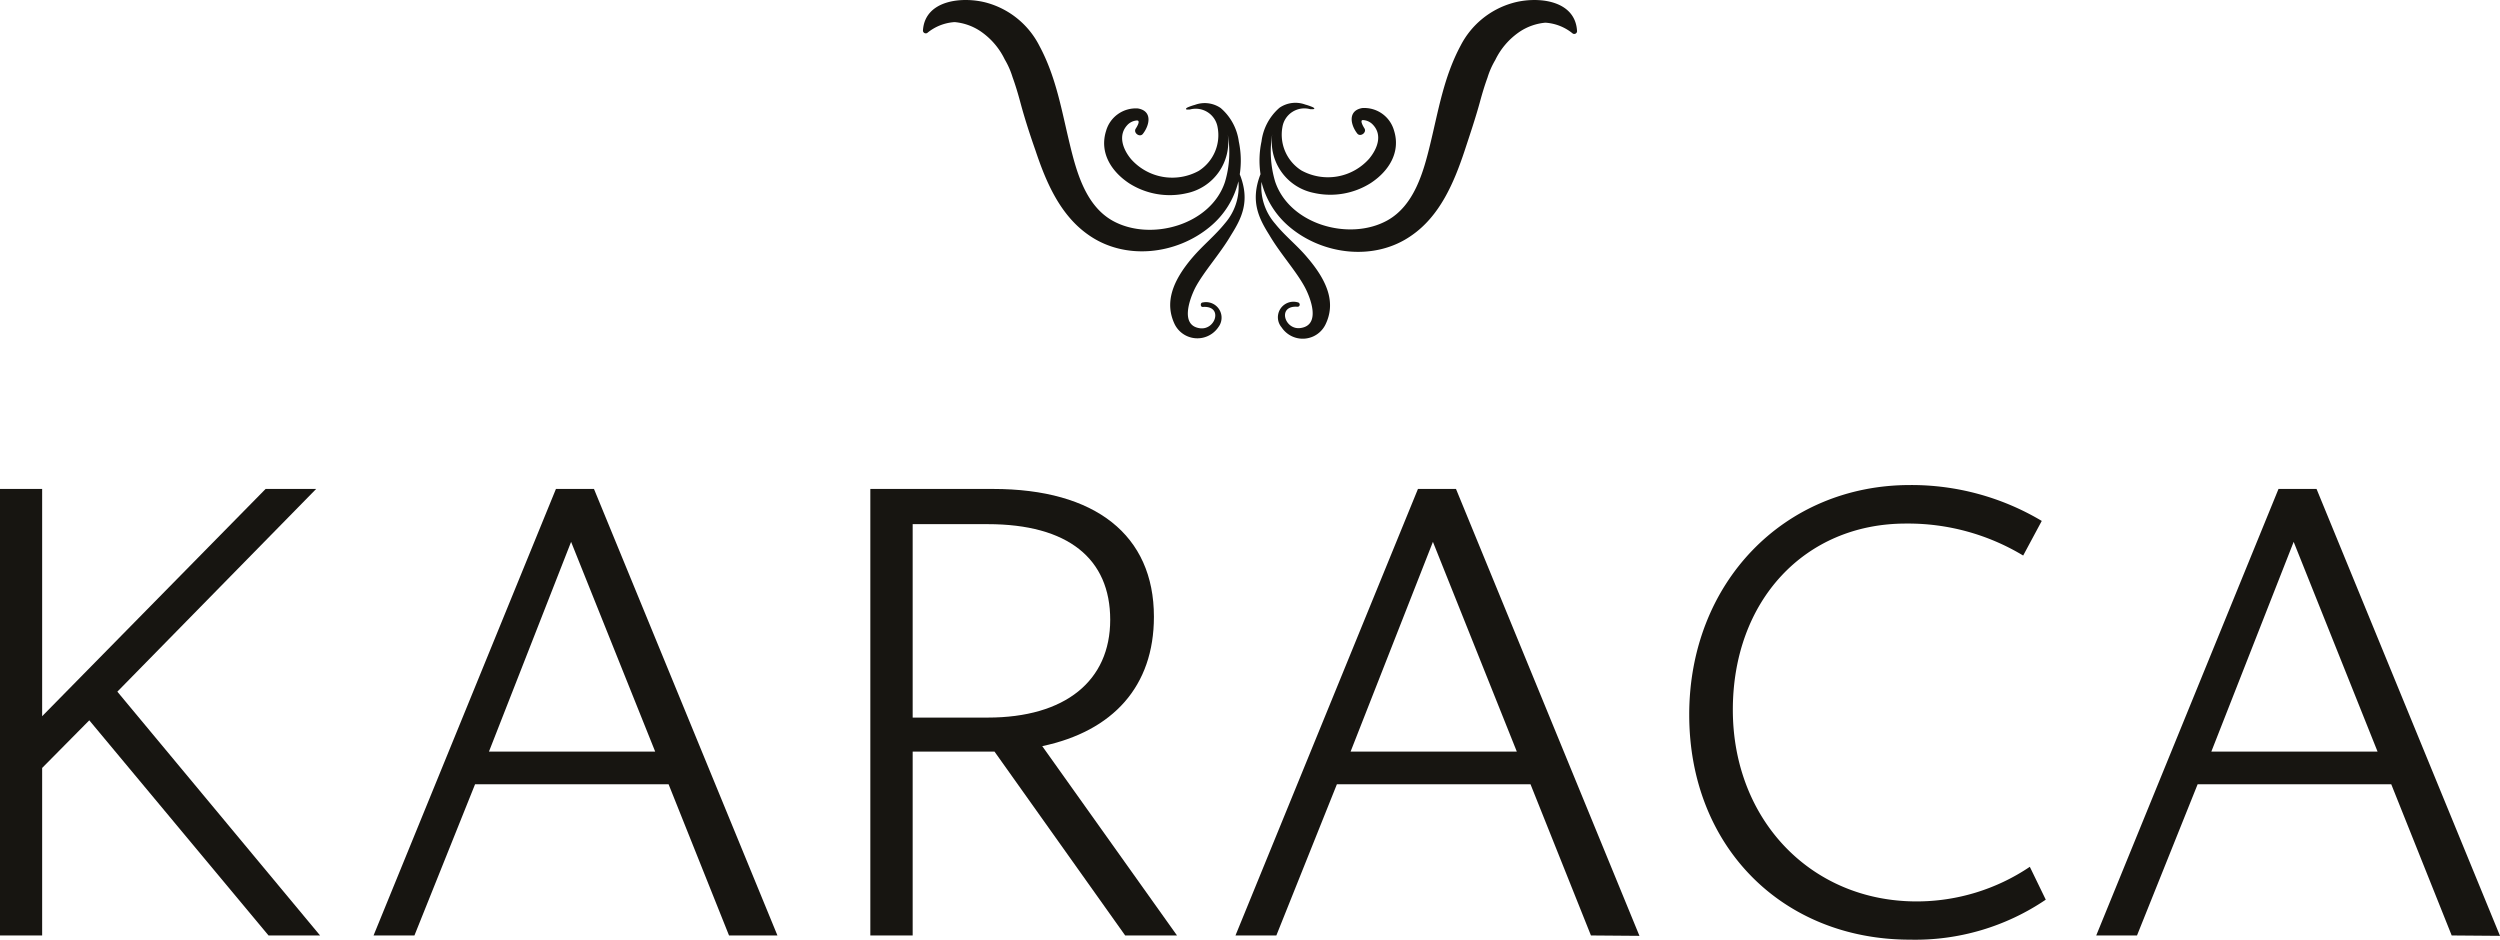
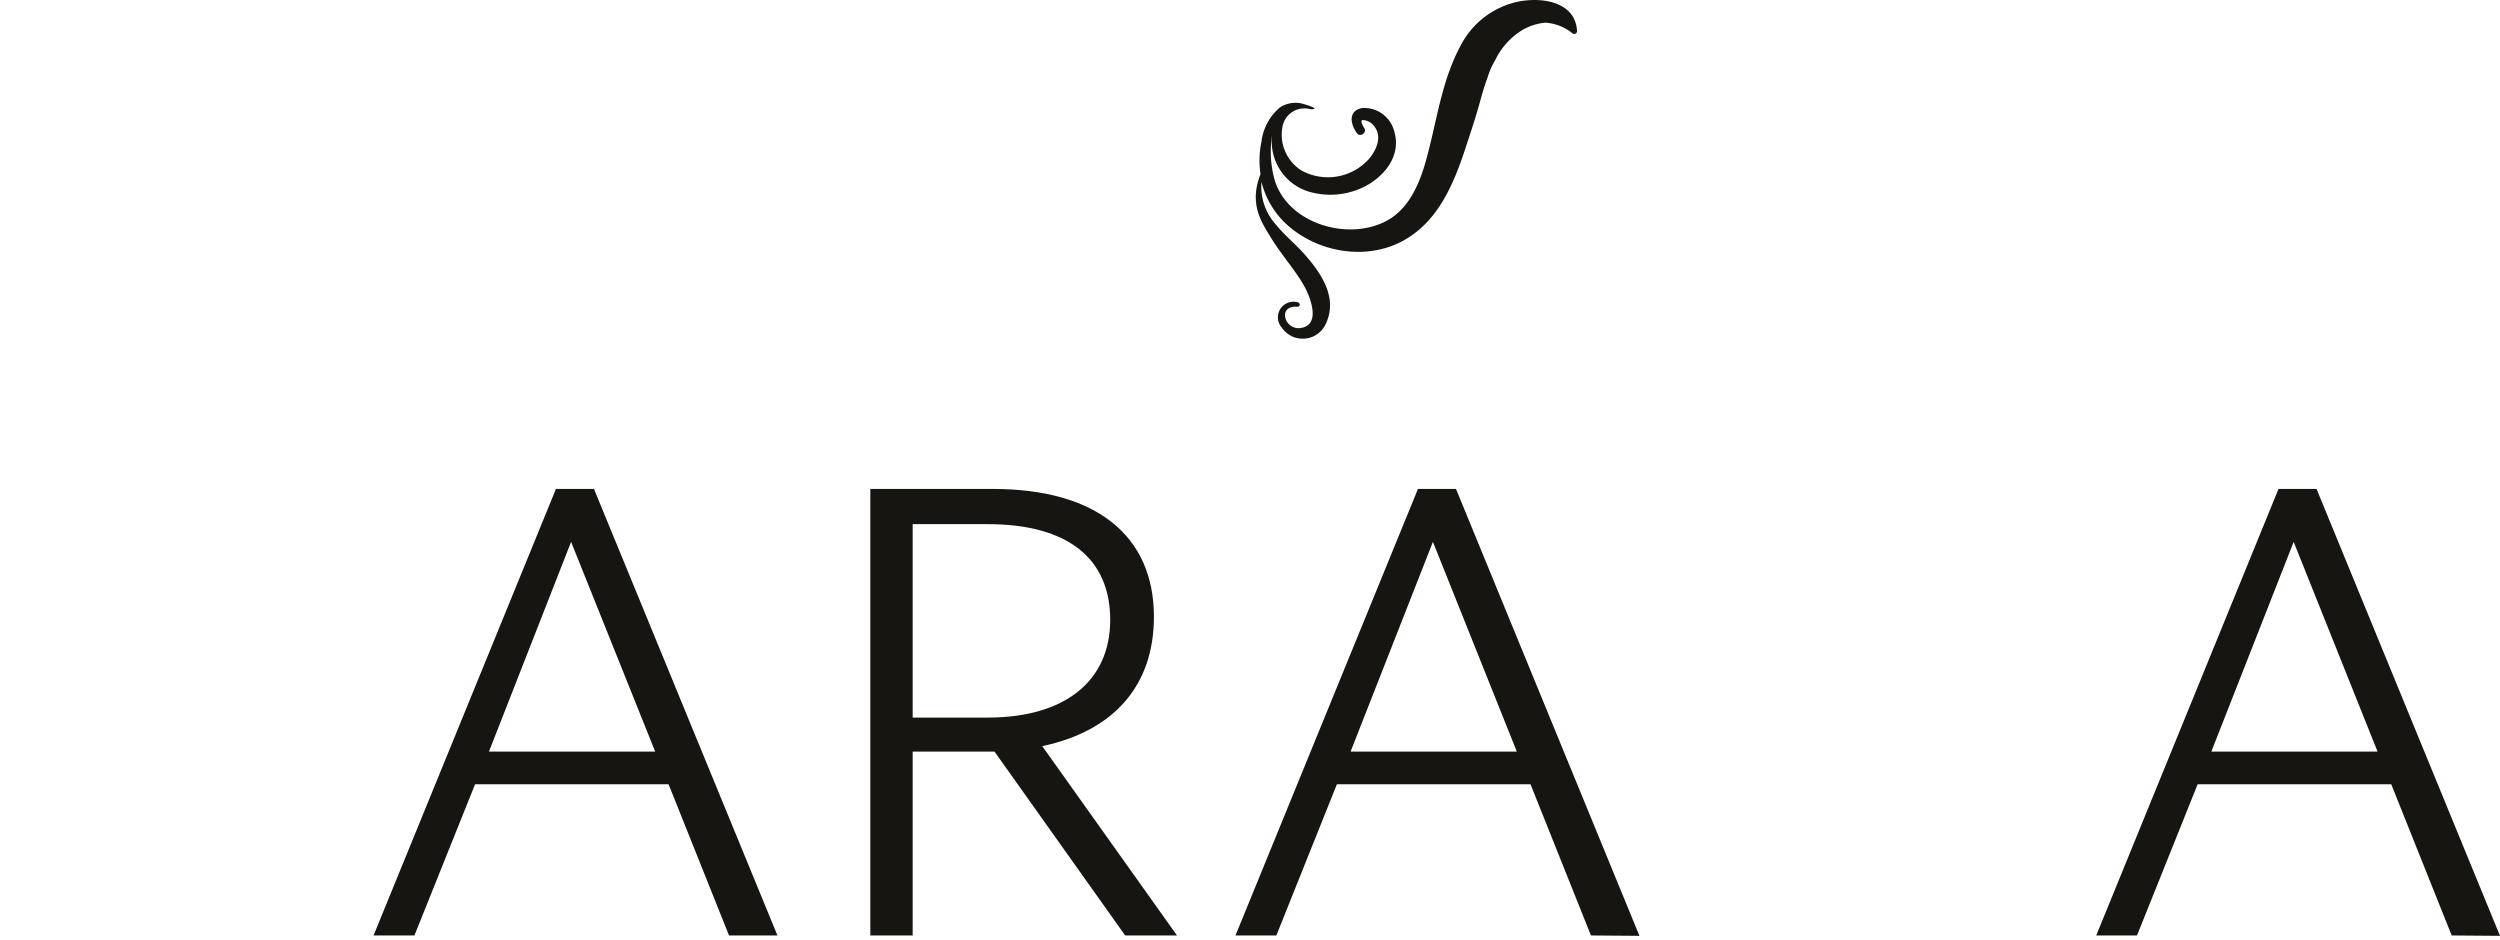
<svg xmlns="http://www.w3.org/2000/svg" viewBox="0 0 255.65 96.13">
  <defs>
    <style>.krc-1{fill:#171511;}</style>
  </defs>
  <title>karaca-logo</title>
  <g id="katman_2" data-name="katman 2">
    <g id="Layer_1" data-name="Layer 1">
-       <path class="krc-1" d="M27.46,95.66l-18.33-22L4.31,78.53V95.66H0V50H4.31V73.24L27.16,50h5.17L12,70.73,32.73,95.66Z" />
      <path class="krc-1" d="M74.55,95.66,68.37,80.2H48.58l-6.2,15.46H38.2L56.85,50h3.89L79.5,95.66ZM58.4,55.41,50,76.86H67Z" />
      <path class="krc-1" d="M162.69,95.66,156.51,80.2h-19.8l-6.19,15.46h-4.18L145,50h3.89l18.76,45.7ZM146.53,55.41l-8.42,21.45h17Z" />
      <path class="krc-1" d="M115.06,95.66,101.7,76.86H93.33V95.66H89V50l12.56,0C112,50,118,54.71,118,63.07c0,7.11-4.18,11.7-11.42,13.23l13.78,19.36ZM93.33,73.38H101c7.94,0,12.53-3.76,12.53-10S109.23,53.6,101,53.6H93.33Z" />
-       <path class="krc-1" d="M209.2,92a23.77,23.77,0,0,1-13.88,4.09c-13.06,0-22.58-9.53-22.58-23S182.4,49.6,195.32,49.6a26,26,0,0,1,13.47,3.67l-1.9,3.54a22.78,22.78,0,0,0-12-3.27c-10.34,0-17.69,7.89-17.69,19.05S185.12,92.18,196,92.18a20.72,20.72,0,0,0,11.57-3.54Z" />
      <path class="krc-1" d="M250.71,95.66,244.53,80.2h-19.8l-6.2,15.46h-4.17L233,50h3.89l18.76,45.7ZM234.55,55.41l-8.42,21.45h17Z" />
-       <path class="krc-1" d="M126.78,17.81a9.4,9.4,0,0,0-.1-3.34,5.46,5.46,0,0,0-1.85-3.42,2.88,2.88,0,0,0-2.63-.33,5.65,5.65,0,0,0-.75.26c-.31.16-.12.25,0,.22l.22,0A2.27,2.27,0,0,1,124.51,13a4.33,4.33,0,0,1-1.92,4.47,5.63,5.63,0,0,1-6.93-1.2c-.83-1-1.36-2.41-.39-3.47a1.46,1.46,0,0,1,1-.48c.41,0-.05.71-.14.85-.25.43.43.92.74.52.7-.9,1-2.34-.51-2.6a3.16,3.16,0,0,0-3.25,2.29c-.71,2.24.55,4.18,2.38,5.38a7.72,7.72,0,0,0,5.85,1,5.35,5.35,0,0,0,4.21-6,10.54,10.54,0,0,1-.28,4.83c-1.43,4.41-7.59,6.13-11.46,4-2.77-1.53-3.71-4.95-4.4-7.79-.85-3.49-1.39-6.88-3.11-10.09A8.62,8.62,0,0,0,101,.31c-2.46-.71-6.44-.37-6.62,2.83a.29.29,0,0,0,.44.23,4.88,4.88,0,0,1,2.8-1.11,5.64,5.64,0,0,1,2.56.88,7.32,7.32,0,0,1,2.56,2.93,8.26,8.26,0,0,1,.8,1.81c.3.82.55,1.66.78,2.51.45,1.69,1,3.38,1.57,5,1.08,3.24,2.52,6.62,5.43,8.64,3.76,2.64,9,2,12.42-.85a8.64,8.64,0,0,0,2.9-4.64h0a5.71,5.71,0,0,1-1.38,4.3c-1,1.24-2.25,2.25-3.29,3.46-2.18,2.54-2.84,4.72-1.87,6.81a2.59,2.59,0,0,0,4.5.33A1.59,1.59,0,0,0,123,30.93c-.28,0-.27.48,0,.46,2.12-.16,1.31,2.44-.34,2.17-2-.31-1-3-.44-4.12.88-1.67,2.53-3.46,3.66-5.39,1.06-1.69,2-3.46.9-6.22Z" />
      <path class="krc-1" d="M154.67.31a8.62,8.62,0,0,0-5.31,4.36c-1.72,3.21-2.26,6.6-3.11,10.09-.69,2.84-1.63,6.26-4.4,7.79-3.87,2.13-10,.41-11.46-4a10.68,10.68,0,0,1-.29-4.83,5.36,5.36,0,0,0,4.22,6,7.72,7.72,0,0,0,5.85-1c1.83-1.2,3.09-3.14,2.38-5.38a3.16,3.16,0,0,0-3.25-2.29c-1.49.26-1.21,1.7-.51,2.6.31.4,1-.09.74-.52-.09-.14-.55-.89-.13-.85a1.48,1.48,0,0,1,1,.48c1,1.06.44,2.47-.39,3.47a5.63,5.63,0,0,1-6.93,1.2A4.33,4.33,0,0,1,131.14,13,2.27,2.27,0,0,1,134,11.17l.22,0c.14,0,.33-.06,0-.22a5.65,5.65,0,0,0-.75-.26,2.88,2.88,0,0,0-2.63.33A5.46,5.46,0,0,0,129,14.47a9.4,9.4,0,0,0-.1,3.34v0c-1.08,2.76-.16,4.53.9,6.22,1.13,1.93,2.78,3.72,3.66,5.39.57,1.09,1.61,3.81-.44,4.12-1.65.27-2.46-2.33-.34-2.17.3,0,.31-.42,0-.46a1.59,1.59,0,0,0-1.62,2.57,2.59,2.59,0,0,0,4.5-.33c1-2.09.31-4.27-1.87-6.81-1-1.21-2.3-2.22-3.29-3.46A5.76,5.76,0,0,1,129,18.6h0a8.72,8.72,0,0,0,2.91,4.64c3.39,2.83,8.66,3.49,12.42.85,2.91-2,4.35-5.4,5.43-8.64.55-1.67,1.12-3.36,1.57-5,.23-.85.48-1.69.78-2.51a8.26,8.26,0,0,1,.8-1.81,7.32,7.32,0,0,1,2.56-2.93,5.64,5.64,0,0,1,2.56-.88,4.88,4.88,0,0,1,2.8,1.11.29.29,0,0,0,.44-.23C161.11-.06,157.13-.4,154.67.31Z" />
    </g>
  </g>
</svg>